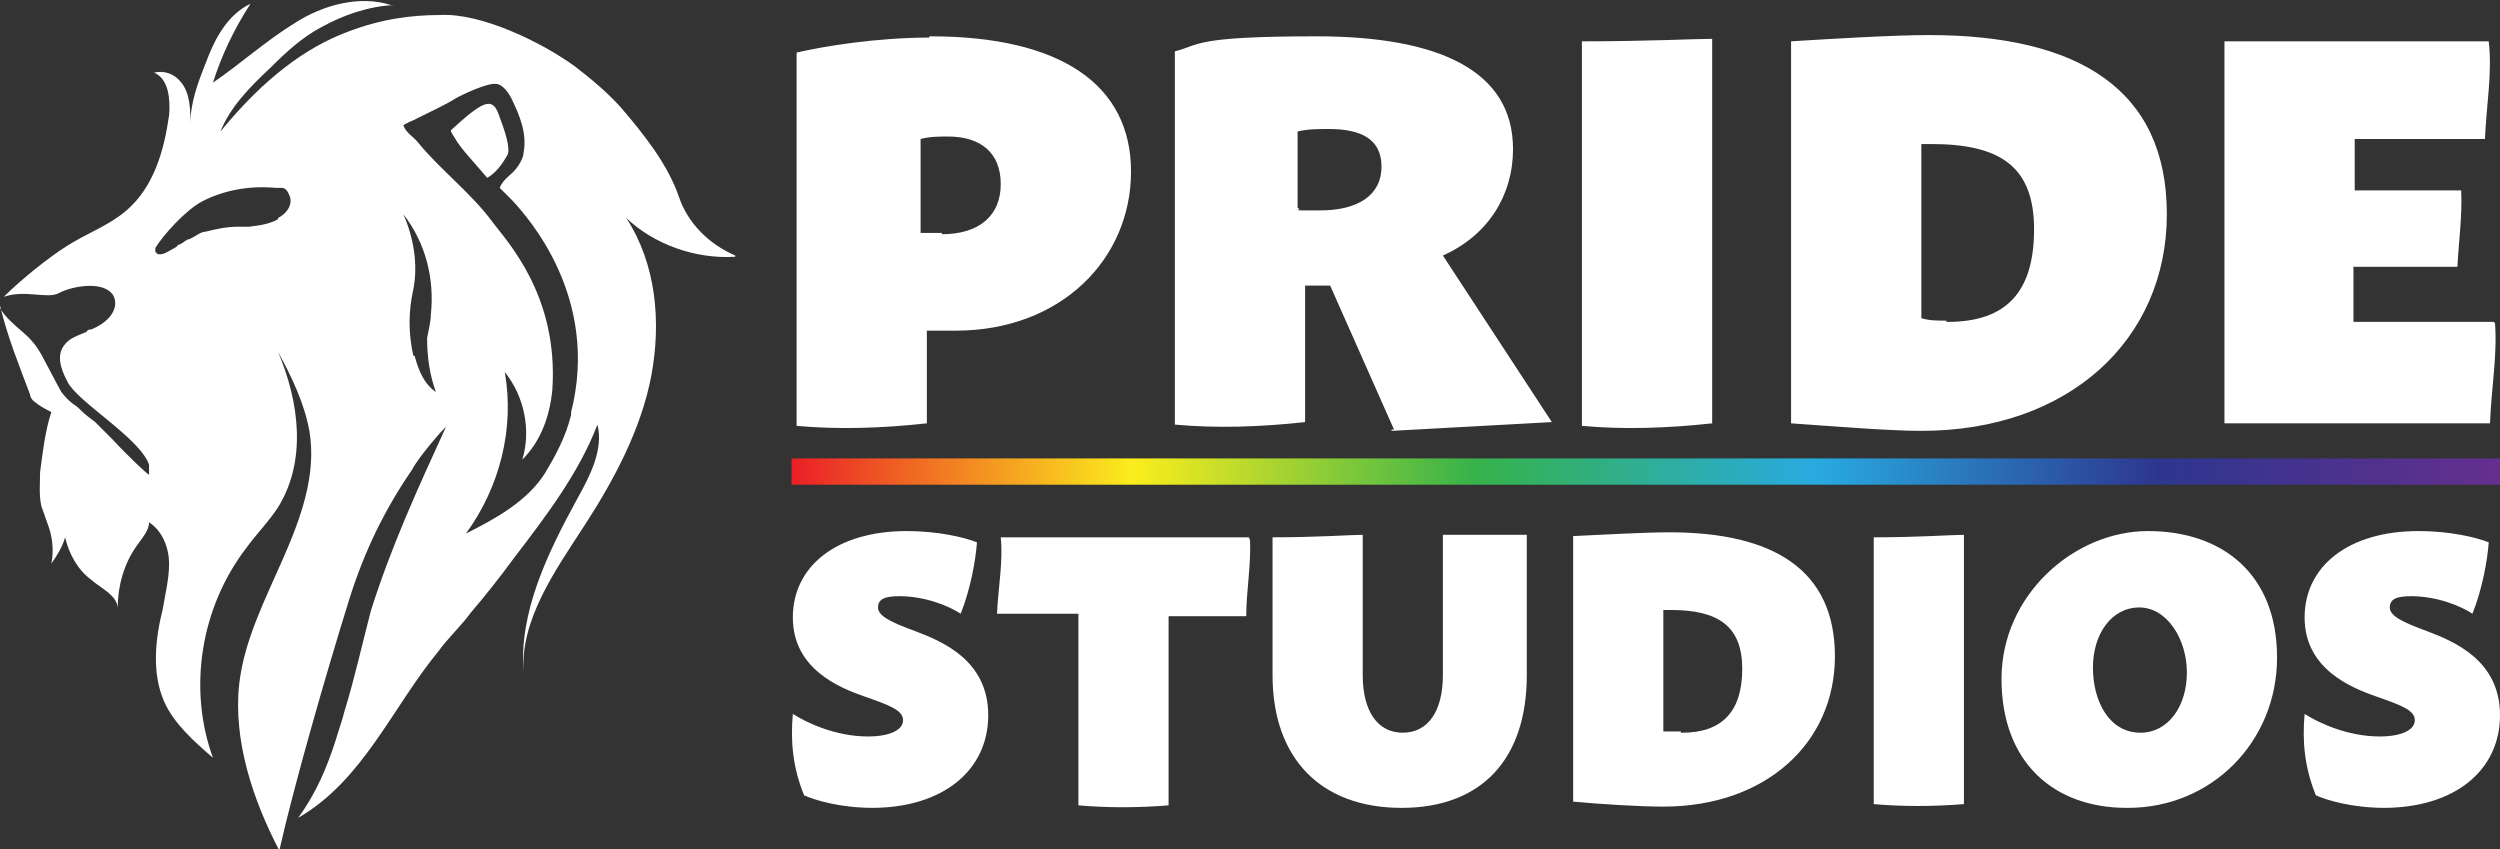
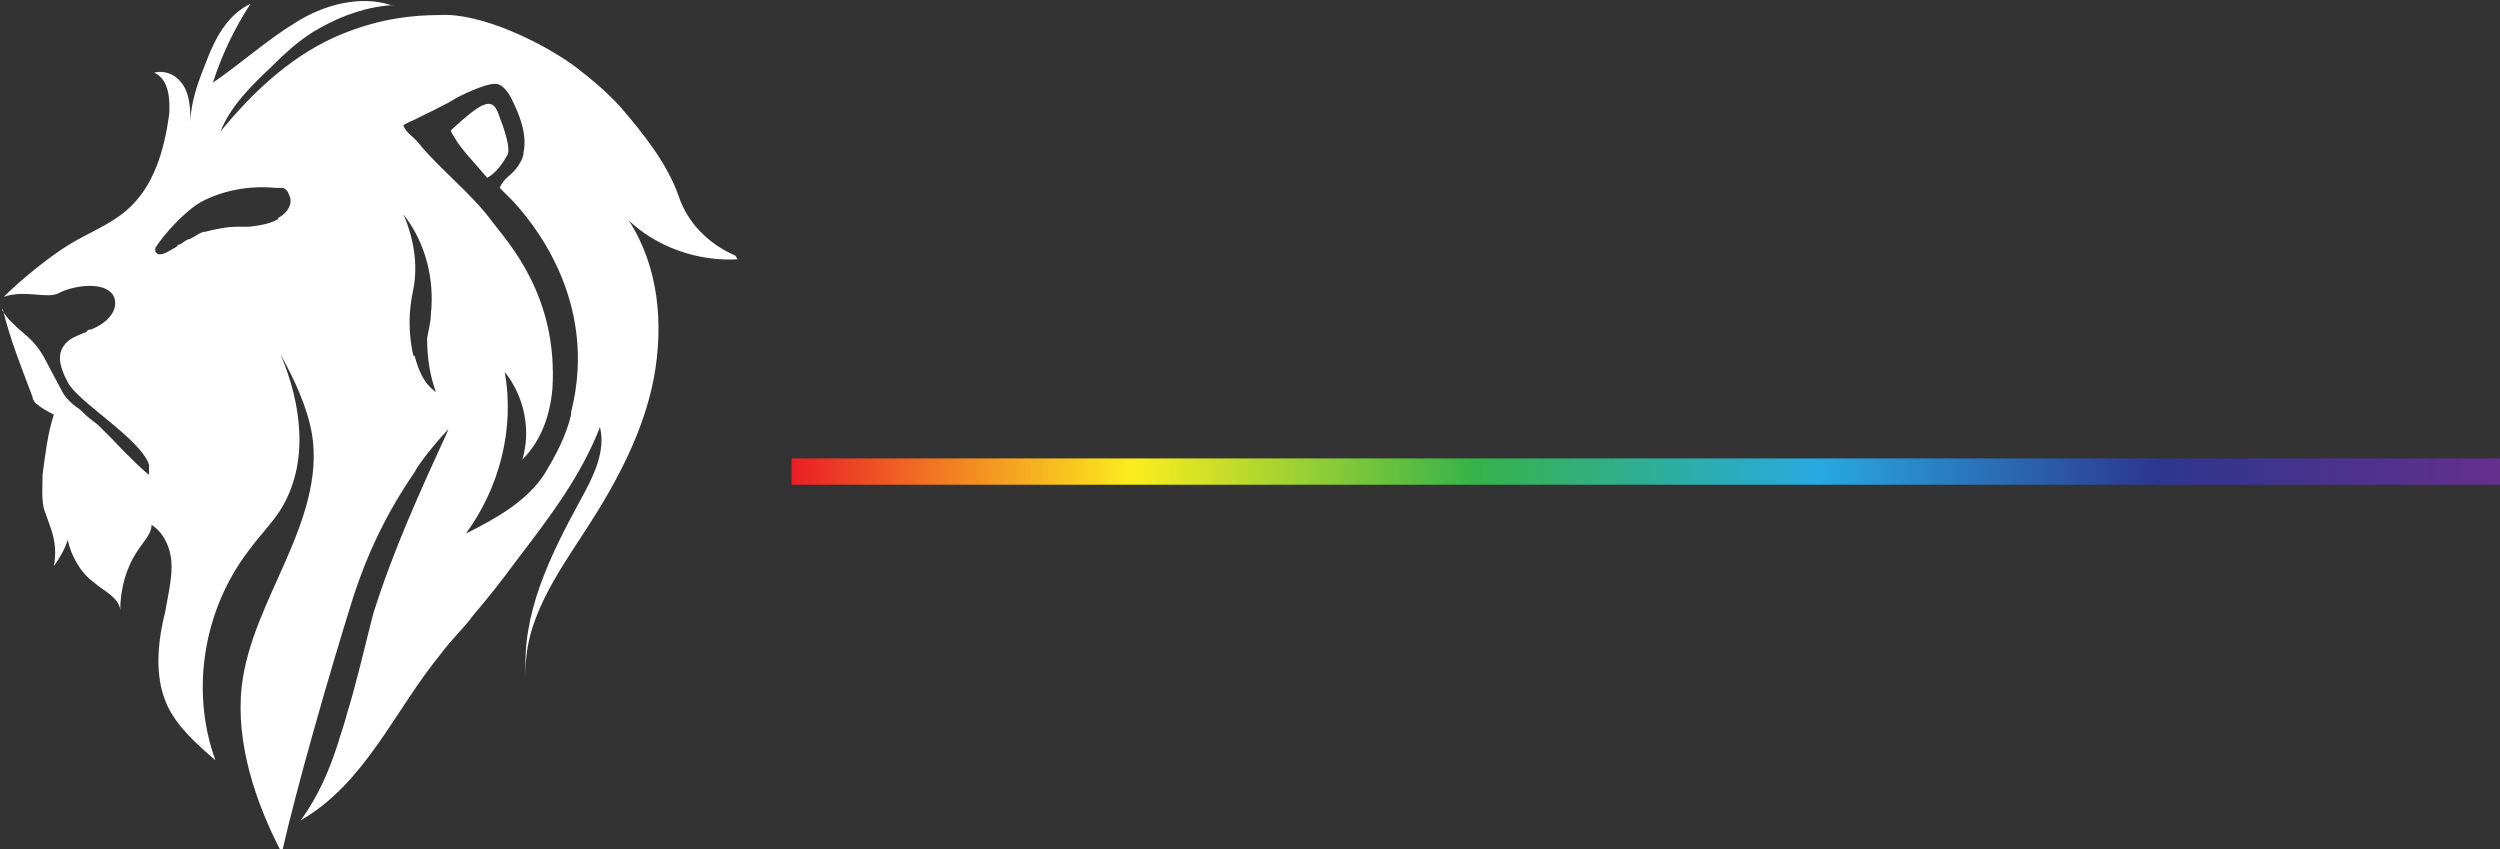
<svg xmlns="http://www.w3.org/2000/svg" version="1.1" viewBox="0 0 199.6 67.8">
  <rect x="0" y="0" width="199.6" height="67.8" fill="#333333" stroke="none" />
  <defs>
    <style>
      .cls-1 {
        fill-rule: evenodd;
      }

      .cls-1, .cls-2 {
        fill: #fff;
      }

      .cls-3 {
        fill: url(#Dégradé_sans_nom);
      }
    </style>
    <linearGradient id="Dégradé_sans_nom" data-name="Dégradé sans nom" x1="63.2" y1="661.7" x2="199.6" y2="661.7" gradientTransform="translate(0 -624)" gradientUnits="userSpaceOnUse">
      <stop offset="0" stop-color="#ea1f27" />
      <stop offset=".2" stop-color="#fbed1d" />
      <stop offset=".4" stop-color="#36b24a" />
      <stop offset=".6" stop-color="#28aae1" />
      <stop offset=".8" stop-color="#2d368e" />
      <stop offset="1" stop-color="#652f8e" />
    </linearGradient>
  </defs>
  <g>
    <g id="Calque_1">
      <g id="Layer_1">
        <g>
          <rect class="cls-3" x="63.2" y="36.6" width="136.4" height="2.1" />
          <g>
            <path class="cls-2" d="M40.5,12.4c.3-.5-.2-2-.7-3.3-.5-1.4-1.3-1-3.8,1.3h0c0,.2.2.4.3.6.5.9,1.6,2,2.6,3.2h0c.7-.4,1.2-1.1,1.6-1.8Z" />
-             <path class="cls-2" d="M58.7,20.4c-2.1-.9-3.8-2.6-4.5-4.7-.9-2.6-2.8-5-4.7-7.2-1.1-1.2-2.3-2.2-3.6-3.2-2.6-1.9-7.5-4.3-10.8-4.1-2.2,0-4.7.3-7.5,1.4-3.1,1.2-6.4,3.5-10,7.9.8-2,2.4-3.6,4-5.1,1.2-1.2,2.5-2.4,4-3.2,1.8-1,3.8-1.7,5.9-1.8,0,0-.2,0-.3,0-2.5-.8-5.4,0-7.6,1.4-2.3,1.4-4.4,3.3-6.6,4.8.7-2.2,1.7-4.3,3-6.3-1.9.9-2.9,2.9-3.6,4.8-.6,1.5-1.2,3.1-1.2,4.8,0-1.1,0-2.5-.8-3.4-.5-.6-1.3-.9-2.1-.7,1.2.5,1.3,2.2,1.2,3.4-.4,2.8-1.2,5.7-3.4,7.6-1.4,1.2-3.1,1.8-4.7,2.8-1.6,1-3.8,2.8-5.1,4.1,1.7-.6,3.5.2,4.4-.3s3.3-1,4.2,0c.2.2.3.5.3.8,0,.8-.7,1.6-1.9,2.1-.1,0-.3,0-.4.2-.7.3-1.4.5-1.8,1.1-.5.7-.4,1.6.3,2.9.8,1.6,5.8,4.5,6.5,6.6v.8c-.1,0-1.6-1.4-2.9-2.8-.4-.4-.8-.8-1.2-1.2h0l-.2-.2c-.4-.3-.8-.6-1.1-.9-.2-.2-.4-.4-.6-.5-.4-.3-.7-.6-1-1-.4-.7-1-1.9-1.6-3-.4-.7-.8-1.2-1.5-1.8-.7-.6-1.4-1.2-1.8-1.9v-.2c.6,2.5,1.5,4.7,2.4,7.1,0,.2.2.5.4.6.2.2.7.5,1.3.8-.5,1.5-.7,3.3-.9,4.8,0,.9-.1,1.8.1,2.7.2.6.4,1.1.6,1.7.3.9.4,1.9.2,2.9.5-.7.9-1.4,1.1-2.1.3,1.3,1,2.6,2.1,3.4.8.7,2,1.2,2.1,2.2,0-1.7.5-3.5,1.5-4.9.4-.6,1-1.2,1-1.9,1.1.7,1.6,2.1,1.6,3.3s-.3,2.4-.5,3.6c-.6,2.4-.9,5.1.1,7.4.8,1.8,2.4,3.2,3.9,4.5-2-5.5-1-12,2.7-16.8.8-1.1,1.8-2.1,2.5-3.2,2.3-3.7,1.7-8.4,0-12.4,1.1,2,2.1,4.1,2.5,6.3.6,3.5-.7,7-2.1,10.2s-3.1,6.5-3.5,10c-.5,4.5,1.1,9.3,3.2,13.3,1.2-5.3,3.7-14,5.6-20.1,1.2-3.8,2.8-7.1,5-10.3.5-1,2.6-3.4,2.7-3.4-2.2,4.8-4.4,9.6-6,14.7-.7,2.7-1.3,5.4-2.1,8-.2.8-.5,1.6-.7,2.3-.7,2.2-1.6,4.3-3,6.2,5.2-3,7.5-8.8,11.2-13.3.8-1.1,1.8-2,2.6-3.1,1.2-1.4,2.3-2.8,3.4-4.3,2.6-3.4,5.2-6.8,6.7-10.7.5,2-.6,4.1-1.6,5.9-2.4,4.4-4.7,9.1-4.3,14-.3-4.3,2.5-8.2,4.9-11.9,2.4-3.7,4.5-7.7,5.3-11.9.8-4.3.4-8.9-2-12.6,2.2,2.1,5.5,3.3,8.7,3.1h0ZM22.2,17.5c-.7.4-1.5.5-2.3.6h-.9c-.9,0-1.8.2-2.6.4-.4,0-.8.4-1.3.6-.2,0-.5.3-.7.4,0,0-.2,0-.3.2-.7.4-1,.6-1.3.6s-.2,0-.2,0l-.2-.2v-.3c.6-1,2.4-3,3.7-3.7,1.7-.9,3.8-1.3,5.9-1.1h.5c.3,0,.5.3.6.6.3.6-.1,1.4-.9,1.8h0ZM33,28.4c-.4-1.8-.4-3.5,0-5.3.4-2,0-4.2-.8-6,1.8,2.3,2.5,5.2,2.2,8,0,.6-.2,1.3-.3,1.9,0,1.5.2,2.9.7,4.3-1-.7-1.4-1.8-1.7-2.9h-.1ZM45.6,33.1c-.4,1.7-1.2,3.2-2.1,4.7-1.4,2.2-3.9,3.6-6.3,4.8,2.7-3.7,3.9-8.4,3.1-12.9,1.6,2,2.1,4.7,1.4,7,1.5-1.5,2.2-3.5,2.4-5.6.5-7.5-3.6-11.8-4.8-13.4-1.6-2.2-4.3-4.3-5.9-6.3-.4-.5-1-.8-1.2-1.4,0,0,.3-.2.8-.4,1-.5,2.7-1.3,3.3-1.7.5-.3,2.6-1.3,3.3-1.2.5,0,1,.7,1.2,1.1.7,1.4,1.3,2.9,1,4.4,0,.3-.2.7-.4,1-.5.8-1.2,1-1.5,1.8l1,1c1.3,1.4,7,7.8,4.7,16.9v.2Z" />
+             <path class="cls-2" d="M58.7,20.4c-2.1-.9-3.8-2.6-4.5-4.7-.9-2.6-2.8-5-4.7-7.2-1.1-1.2-2.3-2.2-3.6-3.2-2.6-1.9-7.5-4.3-10.8-4.1-2.2,0-4.7.3-7.5,1.4-3.1,1.2-6.4,3.5-10,7.9.8-2,2.4-3.6,4-5.1,1.2-1.2,2.5-2.4,4-3.2,1.8-1,3.8-1.7,5.9-1.8,0,0-.2,0-.3,0-2.5-.8-5.4,0-7.6,1.4-2.3,1.4-4.4,3.3-6.6,4.8.7-2.2,1.7-4.3,3-6.3-1.9.9-2.9,2.9-3.6,4.8-.6,1.5-1.2,3.1-1.2,4.8,0-1.1,0-2.5-.8-3.4-.5-.6-1.3-.9-2.1-.7,1.2.5,1.3,2.2,1.2,3.4-.4,2.8-1.2,5.7-3.4,7.6-1.4,1.2-3.1,1.8-4.7,2.8-1.6,1-3.8,2.8-5.1,4.1,1.7-.6,3.5.2,4.4-.3s3.3-1,4.2,0c.2.2.3.5.3.8,0,.8-.7,1.6-1.9,2.1-.1,0-.3,0-.4.2-.7.3-1.4.5-1.8,1.1-.5.7-.4,1.6.3,2.9.8,1.6,5.8,4.5,6.5,6.6v.8c-.1,0-1.6-1.4-2.9-2.8-.4-.4-.8-.8-1.2-1.2h0c-.4-.3-.8-.6-1.1-.9-.2-.2-.4-.4-.6-.5-.4-.3-.7-.6-1-1-.4-.7-1-1.9-1.6-3-.4-.7-.8-1.2-1.5-1.8-.7-.6-1.4-1.2-1.8-1.9v-.2c.6,2.5,1.5,4.7,2.4,7.1,0,.2.2.5.4.6.2.2.7.5,1.3.8-.5,1.5-.7,3.3-.9,4.8,0,.9-.1,1.8.1,2.7.2.6.4,1.1.6,1.7.3.9.4,1.9.2,2.9.5-.7.9-1.4,1.1-2.1.3,1.3,1,2.6,2.1,3.4.8.7,2,1.2,2.1,2.2,0-1.7.5-3.5,1.5-4.9.4-.6,1-1.2,1-1.9,1.1.7,1.6,2.1,1.6,3.3s-.3,2.4-.5,3.6c-.6,2.4-.9,5.1.1,7.4.8,1.8,2.4,3.2,3.9,4.5-2-5.5-1-12,2.7-16.8.8-1.1,1.8-2.1,2.5-3.2,2.3-3.7,1.7-8.4,0-12.4,1.1,2,2.1,4.1,2.5,6.3.6,3.5-.7,7-2.1,10.2s-3.1,6.5-3.5,10c-.5,4.5,1.1,9.3,3.2,13.3,1.2-5.3,3.7-14,5.6-20.1,1.2-3.8,2.8-7.1,5-10.3.5-1,2.6-3.4,2.7-3.4-2.2,4.8-4.4,9.6-6,14.7-.7,2.7-1.3,5.4-2.1,8-.2.8-.5,1.6-.7,2.3-.7,2.2-1.6,4.3-3,6.2,5.2-3,7.5-8.8,11.2-13.3.8-1.1,1.8-2,2.6-3.1,1.2-1.4,2.3-2.8,3.4-4.3,2.6-3.4,5.2-6.8,6.7-10.7.5,2-.6,4.1-1.6,5.9-2.4,4.4-4.7,9.1-4.3,14-.3-4.3,2.5-8.2,4.9-11.9,2.4-3.7,4.5-7.7,5.3-11.9.8-4.3.4-8.9-2-12.6,2.2,2.1,5.5,3.3,8.7,3.1h0ZM22.2,17.5c-.7.4-1.5.5-2.3.6h-.9c-.9,0-1.8.2-2.6.4-.4,0-.8.4-1.3.6-.2,0-.5.3-.7.4,0,0-.2,0-.3.2-.7.4-1,.6-1.3.6s-.2,0-.2,0l-.2-.2v-.3c.6-1,2.4-3,3.7-3.7,1.7-.9,3.8-1.3,5.9-1.1h.5c.3,0,.5.3.6.6.3.6-.1,1.4-.9,1.8h0ZM33,28.4c-.4-1.8-.4-3.5,0-5.3.4-2,0-4.2-.8-6,1.8,2.3,2.5,5.2,2.2,8,0,.6-.2,1.3-.3,1.9,0,1.5.2,2.9.7,4.3-1-.7-1.4-1.8-1.7-2.9h-.1ZM45.6,33.1c-.4,1.7-1.2,3.2-2.1,4.7-1.4,2.2-3.9,3.6-6.3,4.8,2.7-3.7,3.9-8.4,3.1-12.9,1.6,2,2.1,4.7,1.4,7,1.5-1.5,2.2-3.5,2.4-5.6.5-7.5-3.6-11.8-4.8-13.4-1.6-2.2-4.3-4.3-5.9-6.3-.4-.5-1-.8-1.2-1.4,0,0,.3-.2.8-.4,1-.5,2.7-1.3,3.3-1.7.5-.3,2.6-1.3,3.3-1.2.5,0,1,.7,1.2,1.1.7,1.4,1.3,2.9,1,4.4,0,.3-.2.7-.4,1-.5.8-1.2,1-1.5,1.8l1,1c1.3,1.4,7,7.8,4.7,16.9v.2Z" />
          </g>
        </g>
-         <path id="studios_copy" class="cls-1" d="M74.2,3c-4.2,0-8.5.7-10.6,1.2v29.8c3.3.3,6.7.2,10.4-.2v-7.4c.7,0,1.5,0,2.3,0,8.4,0,14-5.7,14-12.7s-5.7-10.8-16-10.8h-.1ZM75.2,18.6c-.6,0-1.1,0-1.7,0v-7.5c.7-.2,1.5-.2,2.2-.2,2.6,0,4.2,1.3,4.2,3.8s-1.7,4-4.7,4h0ZM111.1,34.4l12.8-.7-8.7-13.3c3.6-1.6,5.6-4.8,5.6-8.5,0-6.2-5.8-9-15.7-9s-9.3.7-11.3,1.2v29.8c3.3.3,6.7.2,10.4-.2v-10.9h2l5.1,11.5h-.2ZM103.6,10.5c.8-.2,1.6-.2,2.5-.2,2.4,0,4.2.7,4.2,3s-1.9,3.5-4.9,3.5-1.2,0-1.8-.2v-6.1h0ZM136.7,11.4V3.1c-1.4,0-5.1.2-10.4.2v30.7c3.3.3,6.7.2,10.4-.2V11.4ZM154,2.8c-2.8,0-7.8.3-11,.5v30.5c3,.2,7.7.6,10.4.6,11.8,0,19.6-7.3,19.6-17.3s-7.1-14.3-19-14.3h0ZM155.4,25.6c-.7,0-1.4,0-2-.2v-13.9h.8c5.5,0,8.2,1.8,8.2,6.8s-2.2,7.4-6.9,7.4h-.1ZM199.1,25.7h-11.2v-4.4h8.3c.1-2,.4-4.1.3-6.1h-8.5v-4.1h10.4c.1-2.6.6-5.3.3-7.8h-21.1v30.5h21.2c.1-2.7.6-5.5.4-8h0ZM69.6,64.5c5.7,0,9.3-3,9.3-7.4s-3.7-5.9-5.8-6.7c-1.9-.7-3-1.2-3-1.9s.6-.9,1.7-.9c2.1,0,4,.8,4.9,1.4.8-2,1.2-4.3,1.3-5.7-1-.4-3.1-.9-5.6-.9-5.6,0-9.1,2.8-9.1,6.9s3.7,5.6,5.7,6.3c2,.7,3.1,1.1,3.1,1.9s-1.1,1.3-2.8,1.3c-2.6,0-4.9-1.1-6-1.8-.2,2.2,0,4.3.9,6.5.9.4,2.9,1,5.5,1h0ZM99.7,42.9h-19.8c.2,1.9-.2,4-.3,6.1h6.5v15.3c2.3.2,4.7.2,7.2,0v-15.1h6.2c0-2,.4-4.1.3-6.1h0ZM115.2,42.9v5.6h0v5.4c0,2.9-1.2,4.6-3.2,4.6s-3.2-1.7-3.2-4.6v-11.2c-1,0-3.6.2-7.2.2v11c0,6.7,3.9,10.6,10.3,10.6s10-3.9,10-10.6v-11.2c-.9,0-3.3,0-6.7,0h0ZM133.2,42.5c-1.9,0-5.4.2-7.6.3v21.2c2.1.2,5.3.4,7.2.4,8.2,0,13.7-5.1,13.7-12s-4.9-9.9-13.2-9.9h0ZM134.2,58.4c-.5,0-1,0-1.4,0v-9.7h.6c3.8,0,5.7,1.3,5.7,4.7s-1.6,5.1-4.8,5.1h-.1ZM156.8,48.5v-5.8c-1,0-3.6.2-7.2.2v21.3c2.3.2,4.7.2,7.2,0,0,0,0-15.6,0-15.6ZM169.9,64.5c6.7,0,11.9-5.3,11.9-12s-4.4-10.1-10.3-10.1-11.7,5.1-11.7,11.8,4.2,10.3,10,10.3h.1ZM170.9,58.5c-2.5,0-3.8-2.5-3.8-5.2s1.5-4.8,3.7-4.8,3.8,2.5,3.8,5.2-1.5,4.8-3.7,4.8h0ZM190.3,64.5c5.7,0,9.3-3,9.3-7.4s-3.7-5.9-5.8-6.7c-1.9-.7-3-1.2-3-1.9s.6-.9,1.7-.9c2.1,0,4,.8,4.9,1.4.8-2,1.2-4.3,1.3-5.7-1-.4-3.1-.9-5.6-.9-5.6,0-9.1,2.8-9.1,6.9s3.7,5.6,5.7,6.3c2,.7,3.1,1.1,3.1,1.9s-1.1,1.3-2.8,1.3c-2.6,0-4.9-1.1-6-1.8-.2,2.2,0,4.3.9,6.5.9.4,2.9,1,5.5,1h0Z" />
      </g>
    </g>
  </g>
</svg>